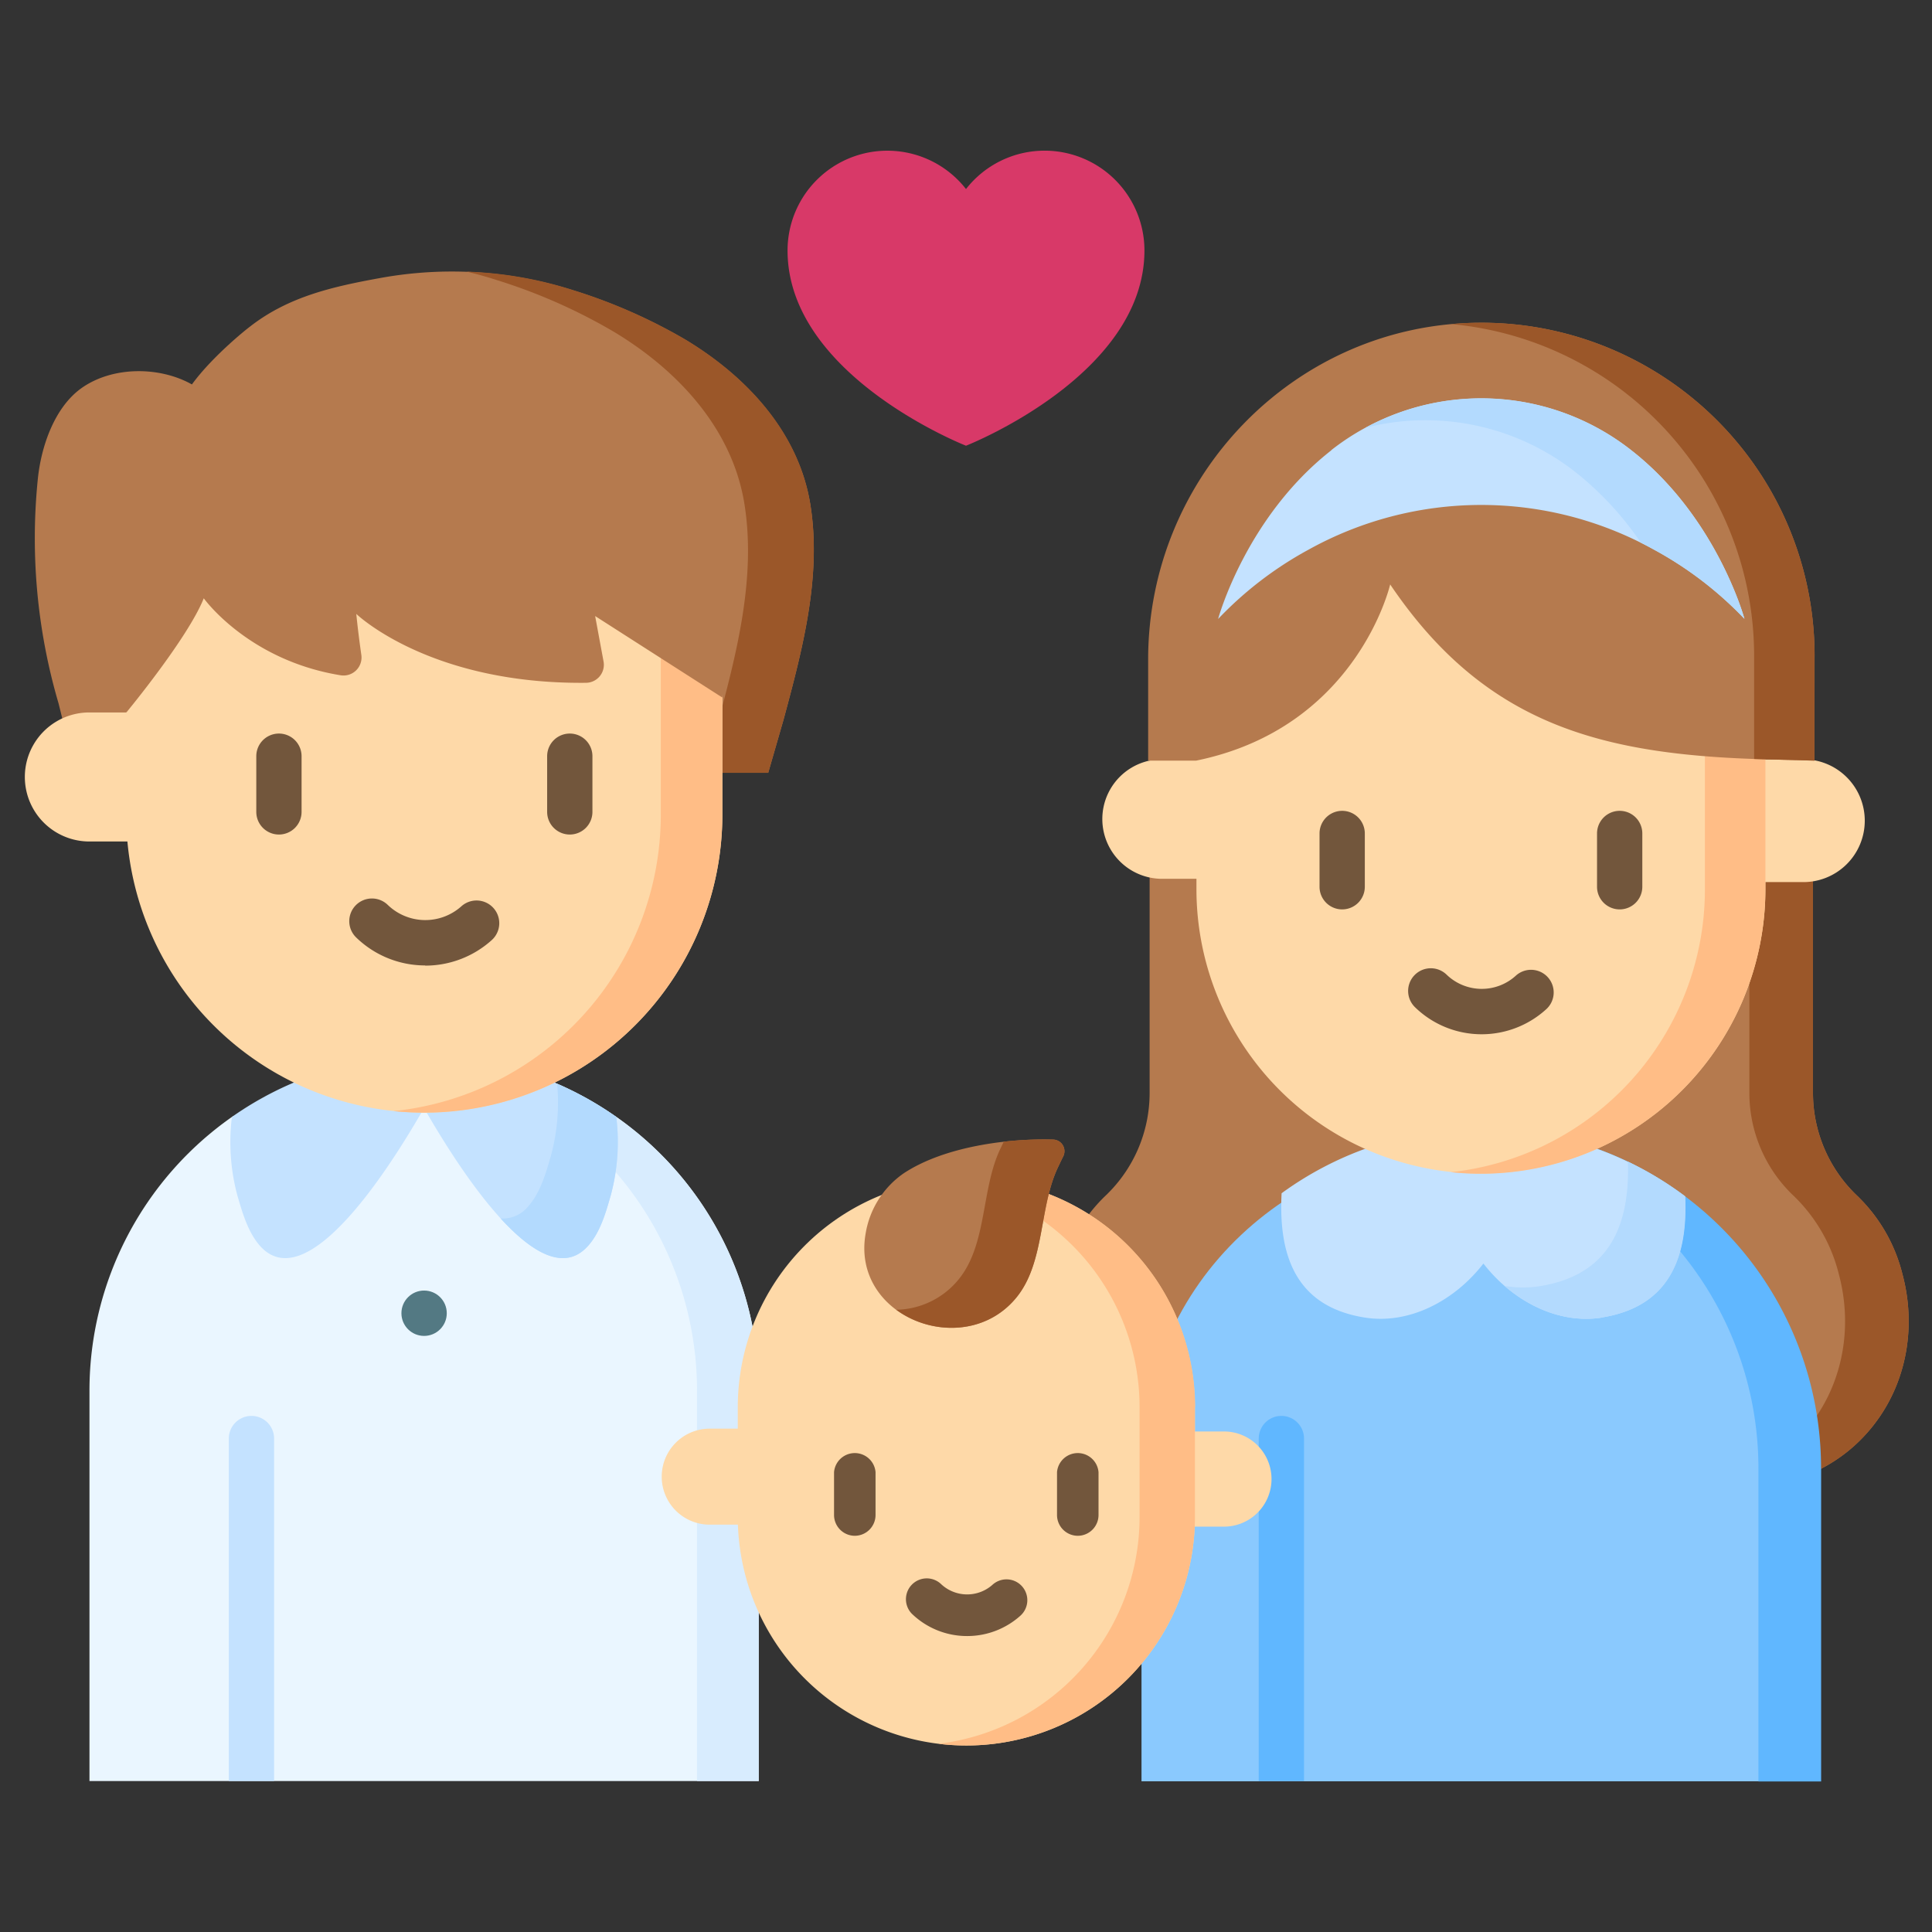
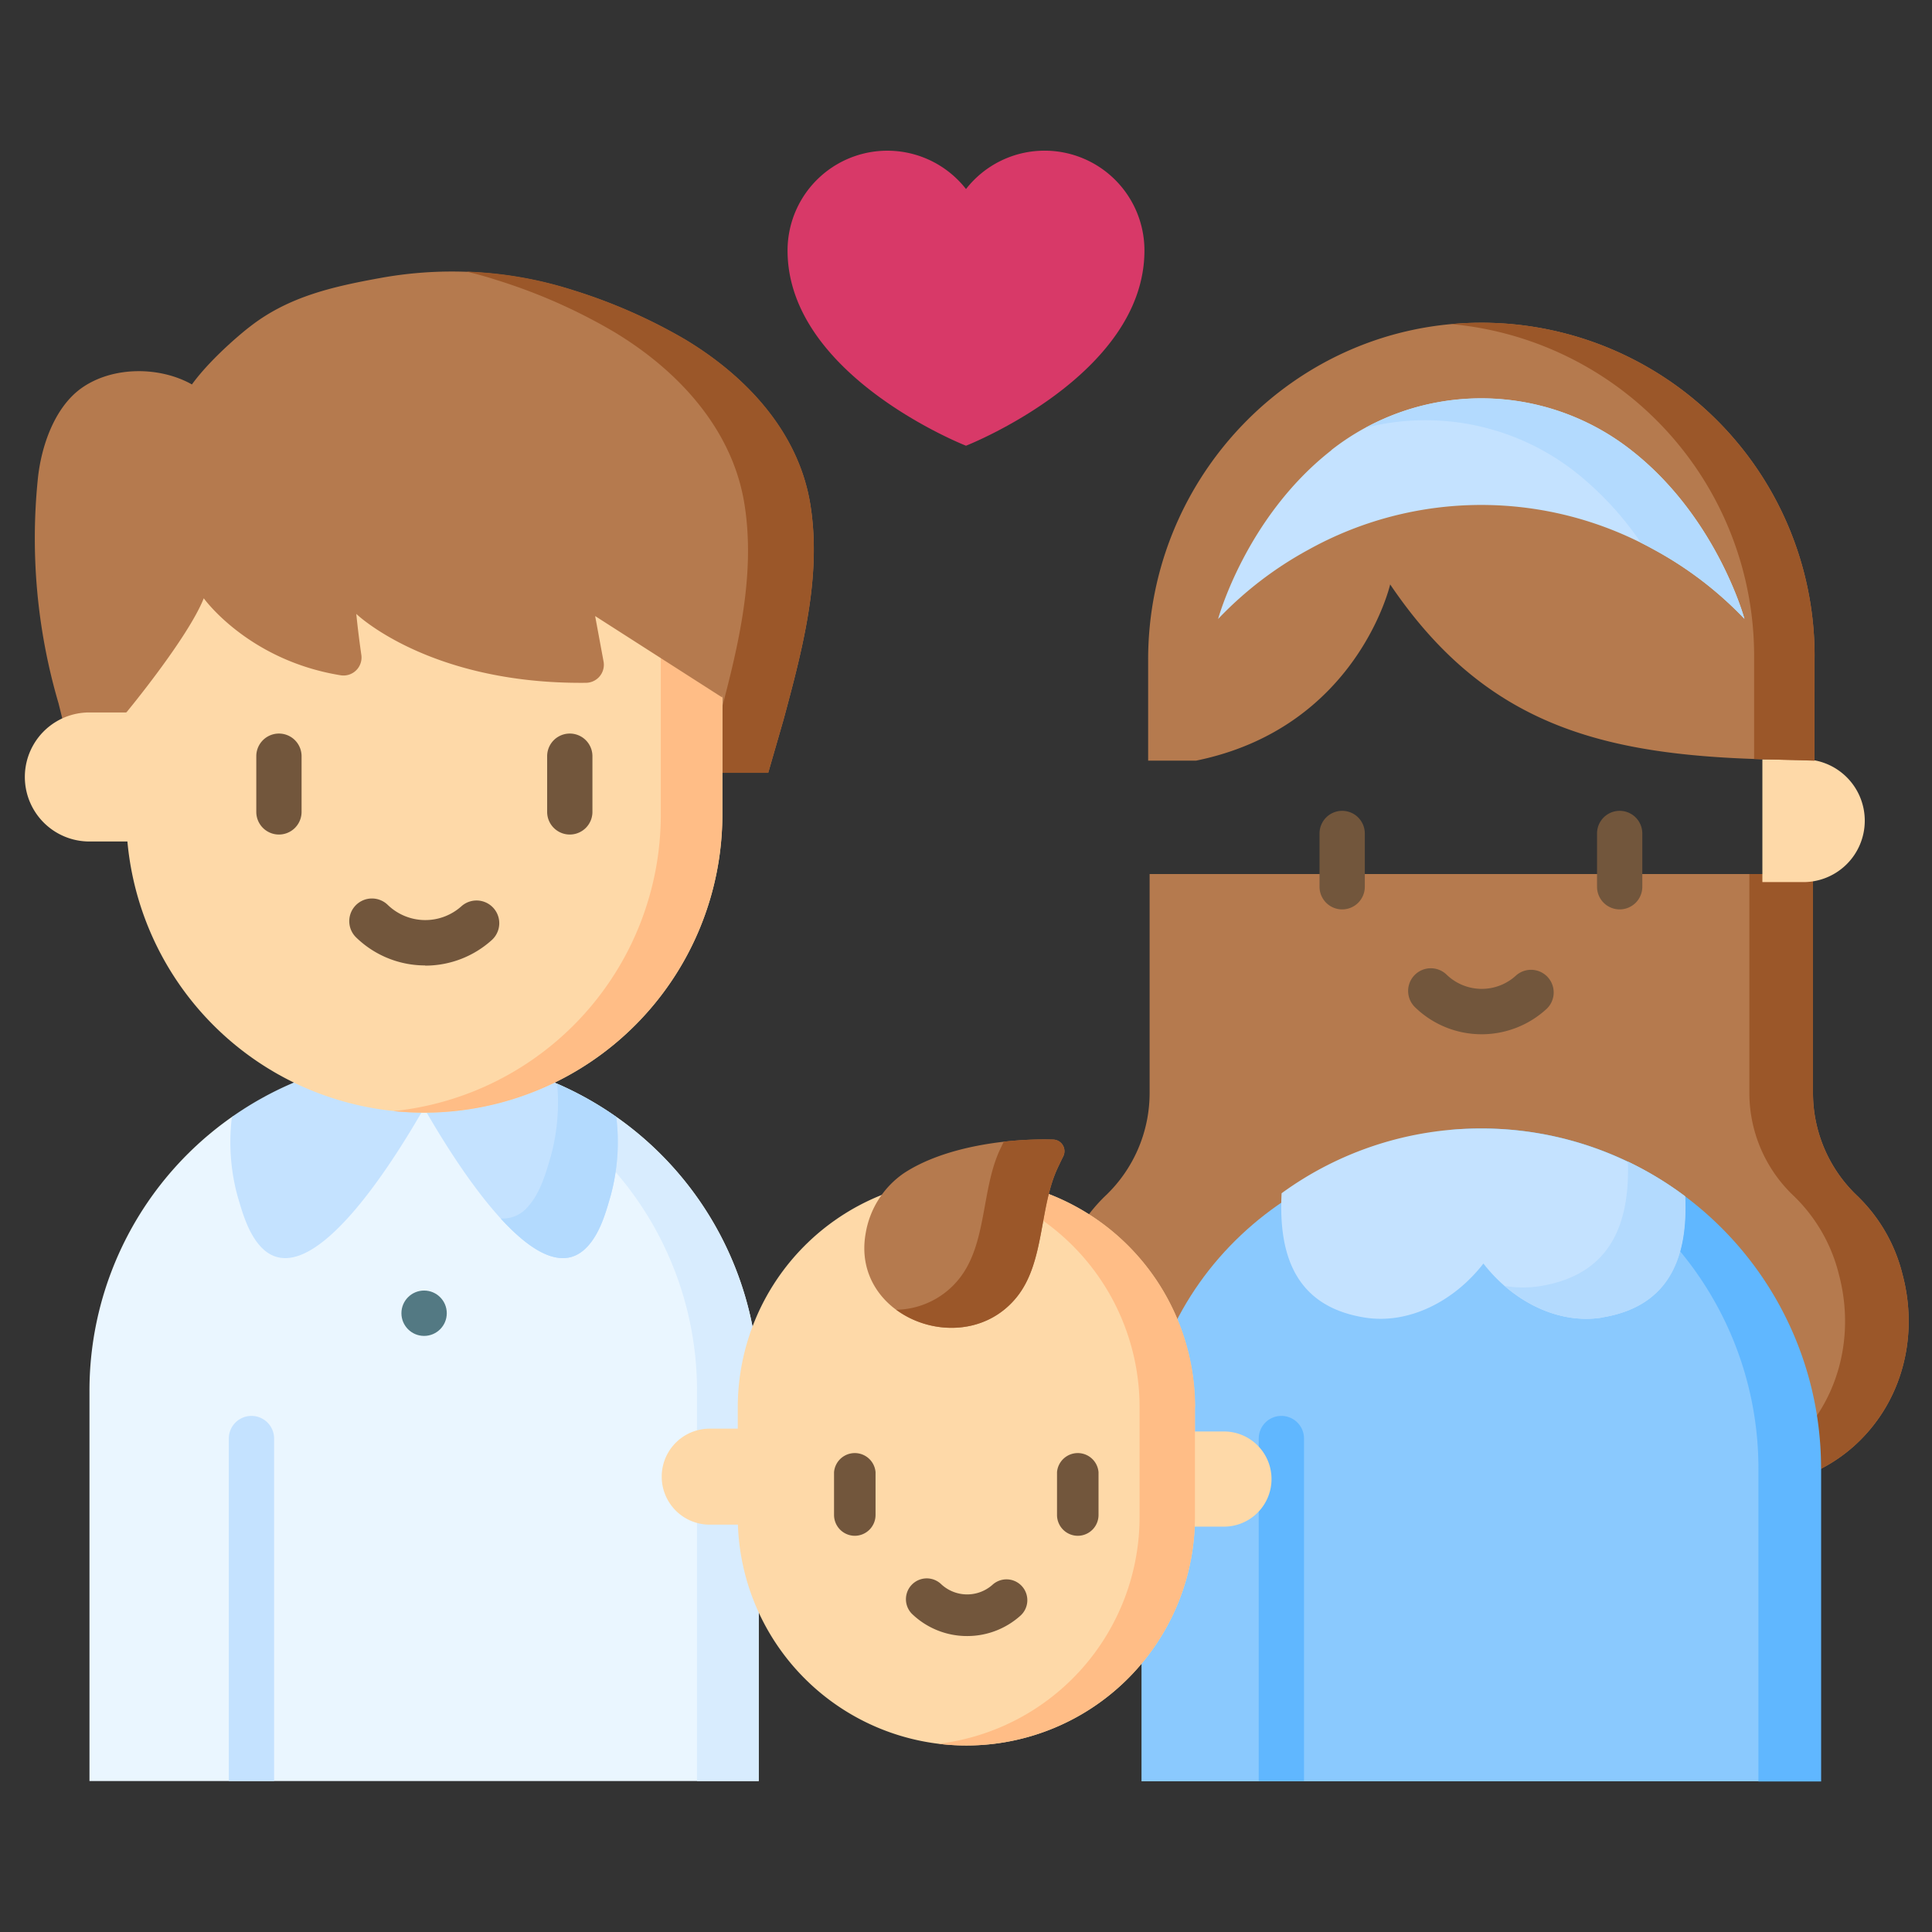
<svg xmlns="http://www.w3.org/2000/svg" id="Layer_1" data-name="Layer 1" viewBox="0 0 512 512">
  <rect x="0" y="0" width="512" height="512" fill="#333333" stroke="none" />
  <defs>
    <style>.cls-1{fill:#b57a4e;}.cls-2{fill:#9b5729;}.cls-3{fill:#eaf6ff;}.cls-4{fill:#d8ecfe;}.cls-5{fill:#c4e2ff;}.cls-6{fill:#b3dafe;}.cls-7{fill:#537983;}.cls-8{fill:#fed9a8;}.cls-9{fill:#ffbd86;}.cls-10{fill:#72563c;}.cls-11{fill:#8ac9fe;}.cls-12{fill:#60b7ff;}.cls-13{fill:#d83968;}</style>
  </defs>
  <path class="cls-1" d="M207.66,190.67c4.93-18.31,10.15-37.83,7.09-56.92s-16.93-34-33.22-43.78a142.7,142.7,0,0,0-29.54-13,106,106,0,0,0-51.3-3.28c-12.56,2.28-24.25,4.92-34.41,12.84C64.67,87.73,56,94.8,50.86,101.88c-8.6-4.84-21.1-4.85-29.3,1-7.21,5.17-10.67,15.56-11.53,24a155.31,155.31,0,0,0,5.5,59.57l4.53,18.31H203.59Z" />
  <path class="cls-2" d="M207.66,190.67l-4.07,14.15H186.47l3.42-11.88c5.14-19.11,10.58-39.47,7.39-59.39s-17.66-35.46-34.66-45.66a147.9,147.9,0,0,0-30.81-13.62c-2.7-.88-5.42-1.64-8.18-2.29A103.58,103.58,0,0,1,152,76.92a142.94,142.94,0,0,1,29.54,13c16.3,9.79,30.15,24.57,33.22,43.78S212.59,172.36,207.66,190.67Z" />
  <path class="cls-3" d="M201.07,472H23.71V368.57A88.58,88.58,0,0,1,61.46,296c1.1-.77,3.58-.15,4.72-.88,13.75-8.75,28.7-12.45,46.21-12.45a82.78,82.78,0,0,1,46.87,13.77c.86.56,3.23-1,4.07-.44a88.59,88.59,0,0,1,37.74,72.6V472Z" />
  <path class="cls-4" d="M201.07,368.57V472H184.72V368.57a88.67,88.67,0,0,0-80.5-88.29c2.69-.25,5.42-.38,8.17-.38a88.67,88.67,0,0,1,88.68,88.67Z" />
  <path class="cls-5" d="M72.64,381.23V472h-12V381.23a6,6,0,0,1,12,0Z" />
  <path class="cls-5" d="M112.39,279.9v13.73c-4.88,8.39-29.82,51.81-43.46,36.57-3.19-3.57-4.69-8.8-6-13.3A54.41,54.41,0,0,1,61.46,296a88.27,88.27,0,0,1,50.93-16.08Z" />
  <path class="cls-5" d="M161.82,316.9c-1.28,4.5-2.78,9.73-6,13.3-13.64,15.24-38.58-28.18-43.46-36.57V279.9A88.27,88.27,0,0,1,163.32,296,54.41,54.41,0,0,1,161.82,316.9Z" />
  <path class="cls-6" d="M161.82,316.89c-1.28,4.51-2.78,9.74-6,13.31-6.33,7.07-15.09,1.52-23.15-7.3a8.64,8.64,0,0,0,7.3-3.19c3.2-3.57,4.69-8.8,6-13.3a53.8,53.8,0,0,0,1.67-19.22A88.15,88.15,0,0,1,163.32,296a54.35,54.35,0,0,1-1.5,20.91Z" />
  <circle class="cls-7" cx="112.39" cy="348.02" r="6.01" />
  <path class="cls-8" d="M112.44,294.85a79,79,0,0,1-79-79V154.39h158v61.48A79,79,0,0,1,112.44,294.85Z" />
  <path class="cls-9" d="M191.42,154.39v61.48a79,79,0,0,1-79,79,81.1,81.1,0,0,1-8.14-.41,79,79,0,0,0,70.84-78.56V147.71Z" />
  <path class="cls-8" d="M34.27,223h-11a17.1,17.1,0,0,1,0-34.19h11Z" />
  <path class="cls-10" d="M73.92,221.16a6,6,0,0,1-6-6V200.4a6,6,0,1,1,12,0v14.75A6,6,0,0,1,73.92,221.16Z" />
  <path class="cls-10" d="M151,221.16a6,6,0,0,1-6-6V200.4a6,6,0,1,1,12,0v14.75A6,6,0,0,1,151,221.16Z" />
  <path class="cls-10" d="M112.72,255.85a26.23,26.23,0,0,1-18.33-7.41,6,6,0,1,1,8.36-8.64,14.33,14.33,0,0,0,19.54.36,6,6,0,0,1,8,9,26.31,26.31,0,0,1-17.61,6.74Z" />
  <path class="cls-1" d="M33.46,188.84S49.79,169.12,54,158.55c0,0,11.74,16.44,36.3,20.41a4.77,4.77,0,0,0,5.46-5.38c-.43-3-.93-6.8-1.34-10.89,0,0,19.32,18.69,60.88,18.26a4.78,4.78,0,0,0,4.65-5.64l-2.23-12.05,33.7,21.59,2-22.39-2-24.57h-158l-6,24.57Z" />
  <path class="cls-1" d="M504.2,337.83A43.21,43.21,0,0,0,492.28,317a37.61,37.61,0,0,1-11.82-27.28V231.63H304.66v58.11A37.57,37.57,0,0,1,292.84,317a43.29,43.29,0,0,0-11.92,20.81c-3.63,13.74-1.14,28.49,7.58,39.71,6.33,8.15,16.76,15.7,33.86,17.17h140.4c17.11-1.47,27.54-9,33.87-17.17,8.72-11.22,11.21-26,7.57-39.71Z" />
  <path class="cls-2" d="M496.63,377.54c-6.33,8.15-16.76,15.7-33.87,17.17H445.9c17.1-1.47,27.54-9,33.87-17.17,8.72-11.22,11.21-26,7.58-39.71A43.29,43.29,0,0,0,475.43,317a37.57,37.57,0,0,1-11.83-27.28V231.63h16.86v58.11A37.57,37.57,0,0,0,492.29,317a43.37,43.37,0,0,1,11.92,20.81c3.63,13.74,1.14,28.5-7.58,39.71Z" />
  <path class="cls-11" d="M479.08,472.06H302.51V389.11c0-49.74,40.31-86.32,90.05-86.32,18.74,0,35.06,4.51,49.47,14.31,1.19.8,6,4.62,7.11,5.48C471,339,479.08,359.66,479.08,389.11v82.95Z" />
  <path class="cls-12" d="M345.58,381.23V472h-12V381.23a6,6,0,0,1,12,0Z" />
  <path class="cls-12" d="M482.62,389.11v83H466v-83a90.06,90.06,0,0,0-81.76-89.67q4.11-.37,8.3-.38a90,90,0,0,1,90.06,90.05Z" />
  <path class="cls-5" d="M424.61,349.16c-11.69,1.89-23.74-4.3-31.49-14.31-7.74,10-19.79,16.2-31.48,14.31-18.78-3-22.82-17.19-22-32.94a89.58,89.58,0,0,1,52.88-17.16h0a89.58,89.58,0,0,1,54,18c.67,15.4-3.58,29.1-22,32.08Z" />
  <path class="cls-6" d="M424.61,349.16c-9.16,1.49-18.54-2-25.9-8.39a28.54,28.54,0,0,0,9.45.06c19.1-3.09,23.76-17.08,23.25-33a89.83,89.83,0,0,1,15.2,9.21c.67,15.41-3.58,29.11-22,32.09Z" />
  <path class="cls-8" d="M467.05,233.76h10.46a16.27,16.27,0,1,0,0-32.53H467.05Z" />
-   <path class="cls-8" d="M317.75,232.89H307.57a15.84,15.84,0,0,1,0-31.67h10.18Z" />
-   <path class="cls-8" d="M392.46,311a75.39,75.39,0,0,1-75.39-75.39V177l95.46-51,55.32,59.53v50.18A75.39,75.39,0,0,1,392.46,311Z" />
-   <path class="cls-9" d="M467.85,185.46v50.18a75.45,75.45,0,0,1-83.4,75,75.4,75.4,0,0,0,67.37-75V168.21Z" />
  <path class="cls-10" d="M355.69,241a6,6,0,0,1-6-6V220.88a6,6,0,1,1,12,0V235A6,6,0,0,1,355.69,241Z" />
  <path class="cls-10" d="M429.23,241a6,6,0,0,1-6-6V220.88a6,6,0,0,1,12,0V235A6,6,0,0,1,429.23,241Z" />
  <path class="cls-10" d="M392.72,274.09A25.29,25.29,0,0,1,375,266.93a6,6,0,0,1,8.36-8.64,13.41,13.41,0,0,0,18.28.34,6,6,0,1,1,8,8.94,25.41,25.41,0,0,1-17,6.52Z" />
  <path class="cls-1" d="M480.86,201.57l-13-.34c-43.44-1.17-74.28-9.11-99.45-46.35,0,0-8.72,38-51.45,46.7H304.27v-26.8c0-48.8,39.18-89.09,88-89.25a88.29,88.29,0,0,1,88.61,88.29Z" />
  <path class="cls-2" d="M480.86,173.82v27.76l-13-.35-3-.09V173.82a88.29,88.29,0,0,0-80.25-87.93c2.53-.24,5.08-.36,7.67-.37a88.3,88.3,0,0,1,88.61,88.3Z" />
  <path class="cls-5" d="M352.81,119.34c-22.69,17.75-30,44.7-30,44.7a96.61,96.61,0,0,1,23.87-18.32,94.32,94.32,0,0,1,91.73,0A96.8,96.8,0,0,1,462.3,164s-7.29-26.95-30-44.7a64.36,64.36,0,0,0-79.51,0Z" />
  <path class="cls-6" d="M462.29,164a97.09,97.09,0,0,0-23.86-18.3c-1.19-.66-2.39-1.29-3.6-1.9a83.72,83.72,0,0,0-17.32-18.69,64.31,64.31,0,0,0-55.6-11.76,64.31,64.31,0,0,1,70.41,6C454.66,136.81,462.06,163.19,462.29,164Z" />
  <path class="cls-13" d="M276.84,39.93A26.4,26.4,0,0,0,256,50.1a26.45,26.45,0,0,0-47.29,16.28c0,33.24,47.29,51.74,47.29,51.74s47.29-18.5,47.29-51.74A26.45,26.45,0,0,0,276.84,39.93Z" />
  <path class="cls-8" d="M256.09,462.57A60.57,60.57,0,0,1,195.52,402V372.94a60.57,60.57,0,0,1,121.14,0V402A60.57,60.57,0,0,1,256.09,462.57Z" />
  <path class="cls-8" d="M315.93,404.57H324a12.61,12.61,0,1,0,0-25.21h-8.1Z" />
  <path class="cls-8" d="M196.26,404.05h-8.18a12.72,12.72,0,0,1,0-25.44h8.18Z" />
  <path class="cls-9" d="M316.67,372.93V402a60.57,60.57,0,0,1-60.57,60.57,59.61,59.61,0,0,1-7.36-.45A60.57,60.57,0,0,0,302,402V372.93a60.59,60.59,0,0,0-53.21-60.13,61.64,61.64,0,0,1,7.36-.44,60.57,60.57,0,0,1,60.57,60.57Z" />
  <path class="cls-10" d="M226.55,407a5.52,5.52,0,0,1-5.52-5.51V390.13a5.52,5.52,0,0,1,11,0v11.32A5.52,5.52,0,0,1,226.55,407Z" />
  <path class="cls-10" d="M285.64,407a5.52,5.52,0,0,1-5.52-5.51V390.13a5.52,5.52,0,0,1,11,0v11.32A5.51,5.51,0,0,1,285.64,407Z" />
  <path class="cls-10" d="M256.3,433.57a21,21,0,0,1-14.68-5.94,5.52,5.52,0,0,1,7.67-7.93A10.1,10.1,0,0,0,263,420a5.52,5.52,0,1,1,7.38,8.21A21.09,21.09,0,0,1,256.3,433.57Z" />
  <path class="cls-1" d="M239.4,311a24.16,24.16,0,0,0-10,15.91c-3.91,22.22,26.14,33.77,39.91,17,7.7-9.36,5.95-24.11,11.19-34.83.14-.28.63-1.37,1.25-2.59A3.08,3.08,0,0,0,279.1,302c-11.65-.35-28.82,1.75-39.7,9Z" />
  <path class="cls-2" d="M281.75,306.48c-.6,1.22-1.1,2.31-1.25,2.59-5.23,10.72-3.48,25.47-11.18,34.83-8.35,10.16-22.68,9.92-31.8,3.2a21.8,21.8,0,0,0,16.49-8c7.69-9.36,5.94-24.11,11.18-34.83l.81-1.71a94.63,94.63,0,0,1,13.1-.57A3.08,3.08,0,0,1,281.75,306.48Z" />
</svg>